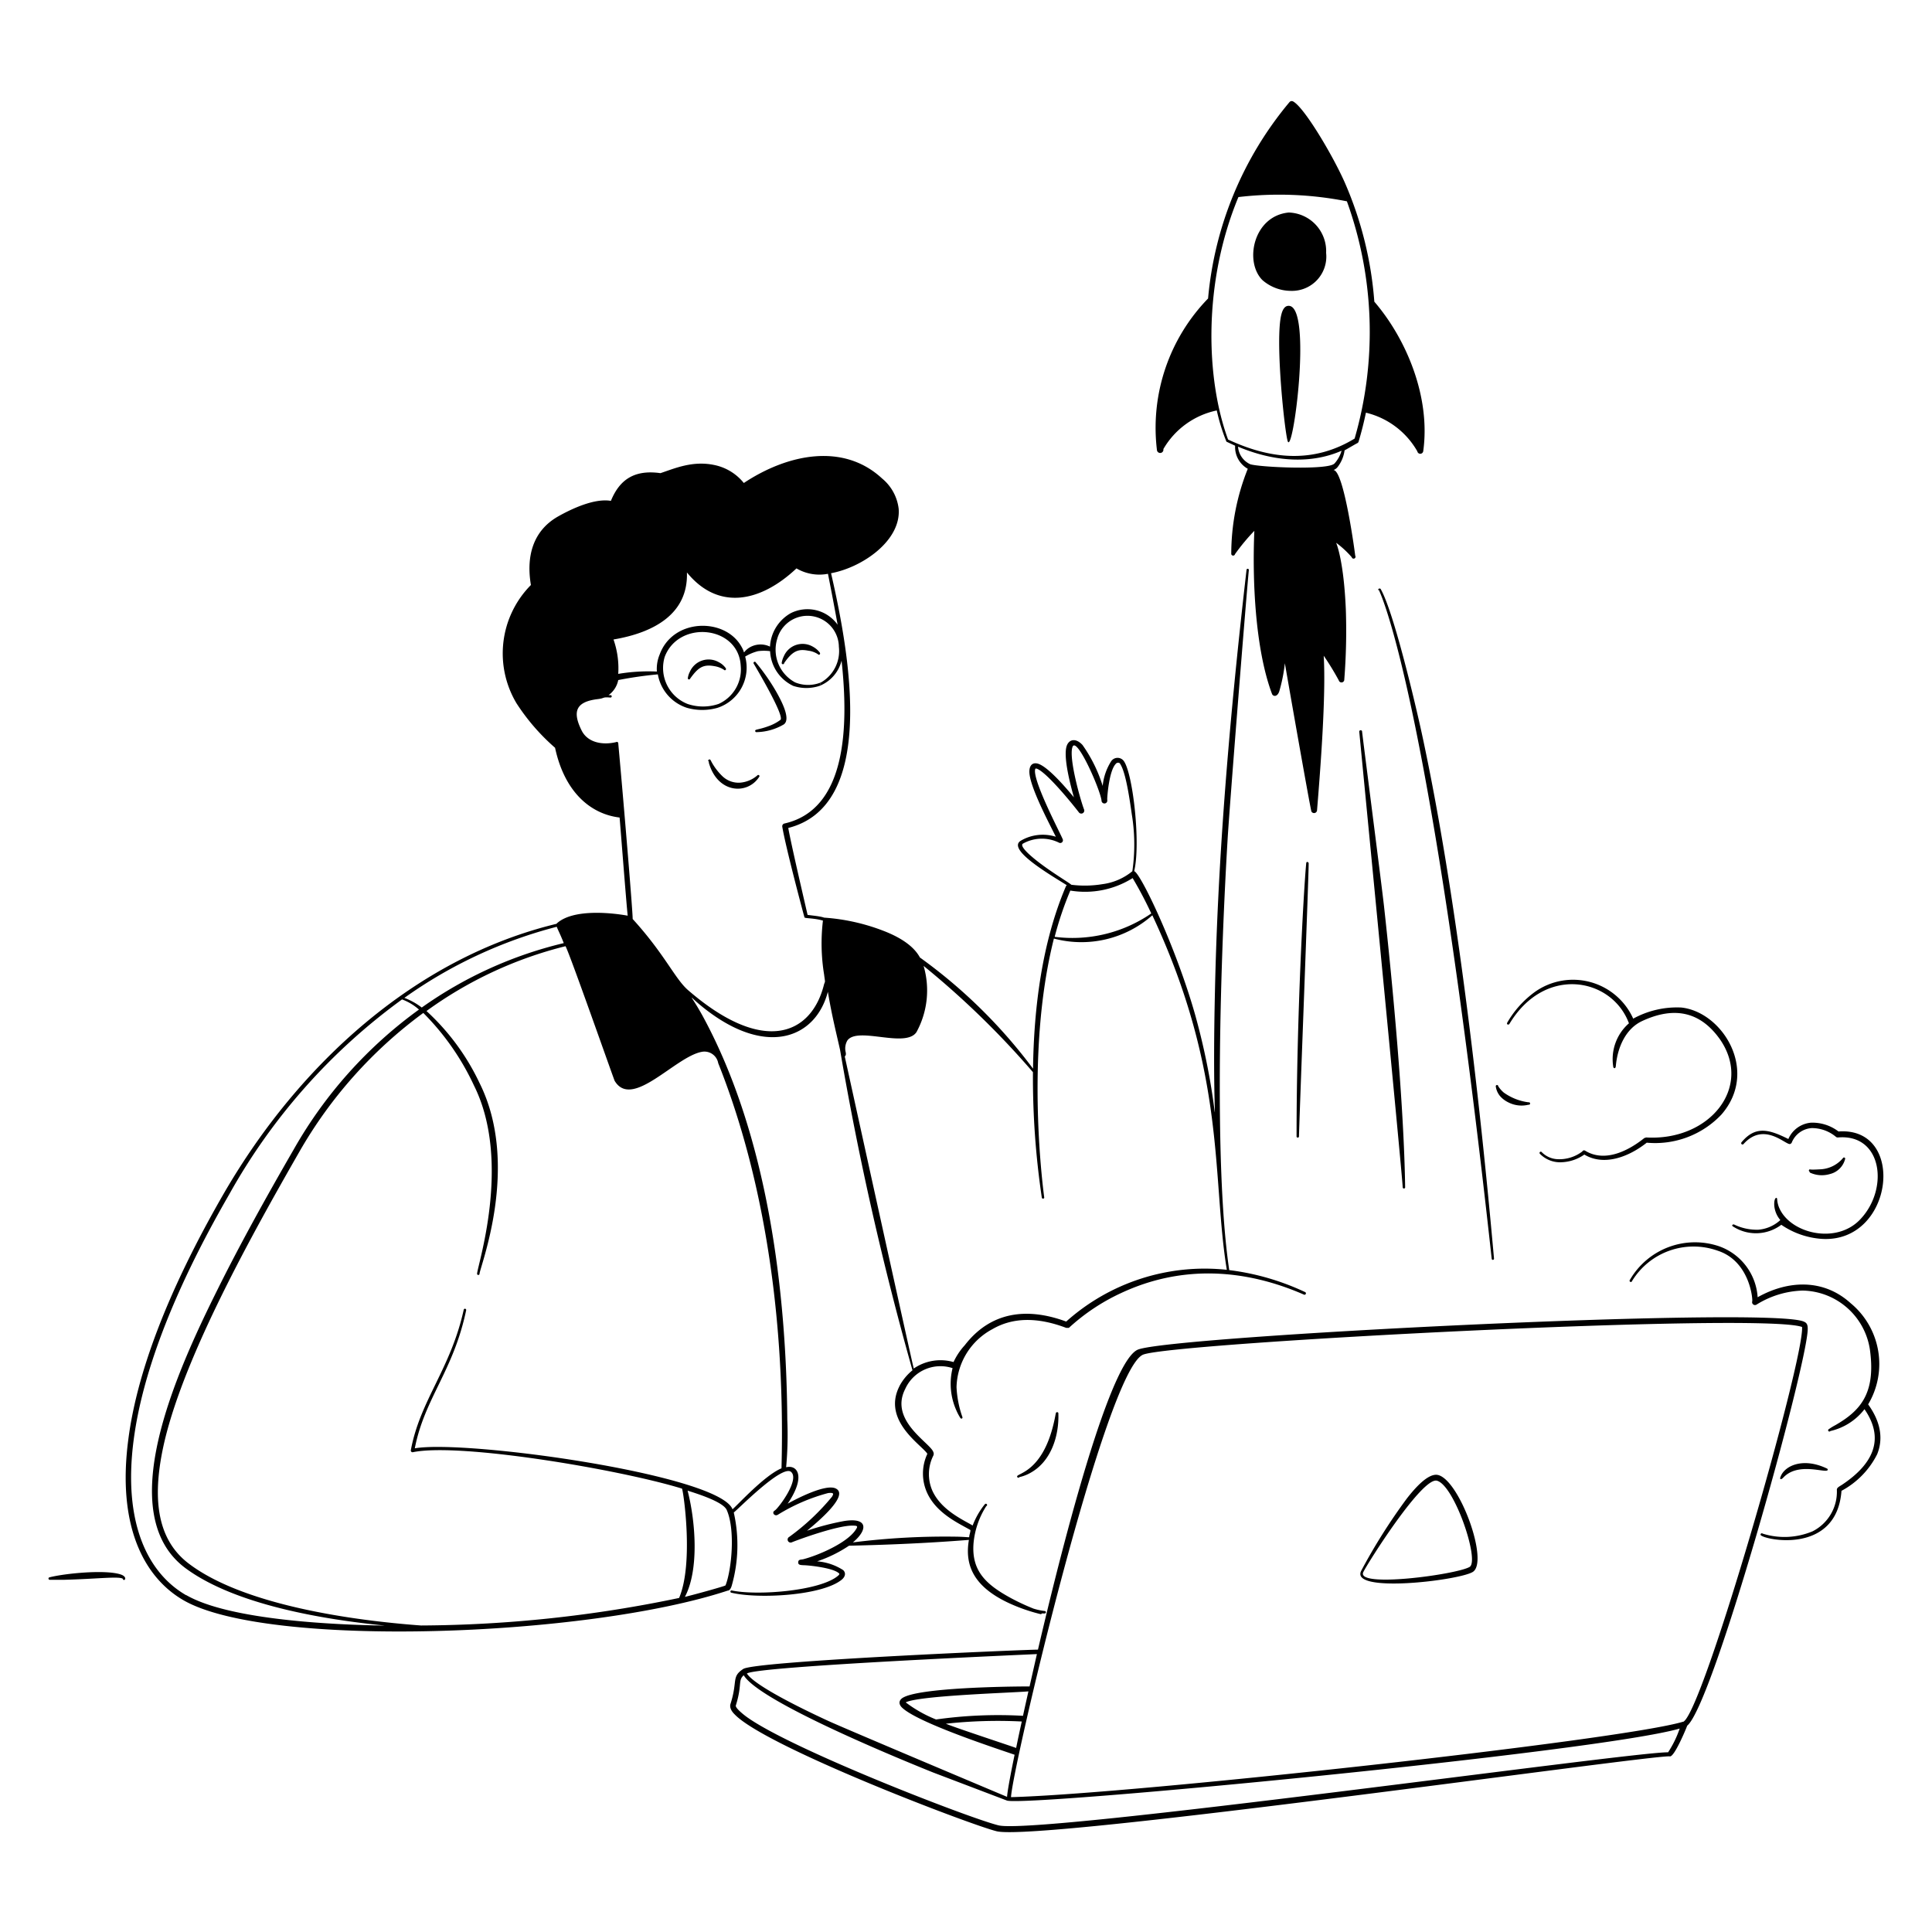
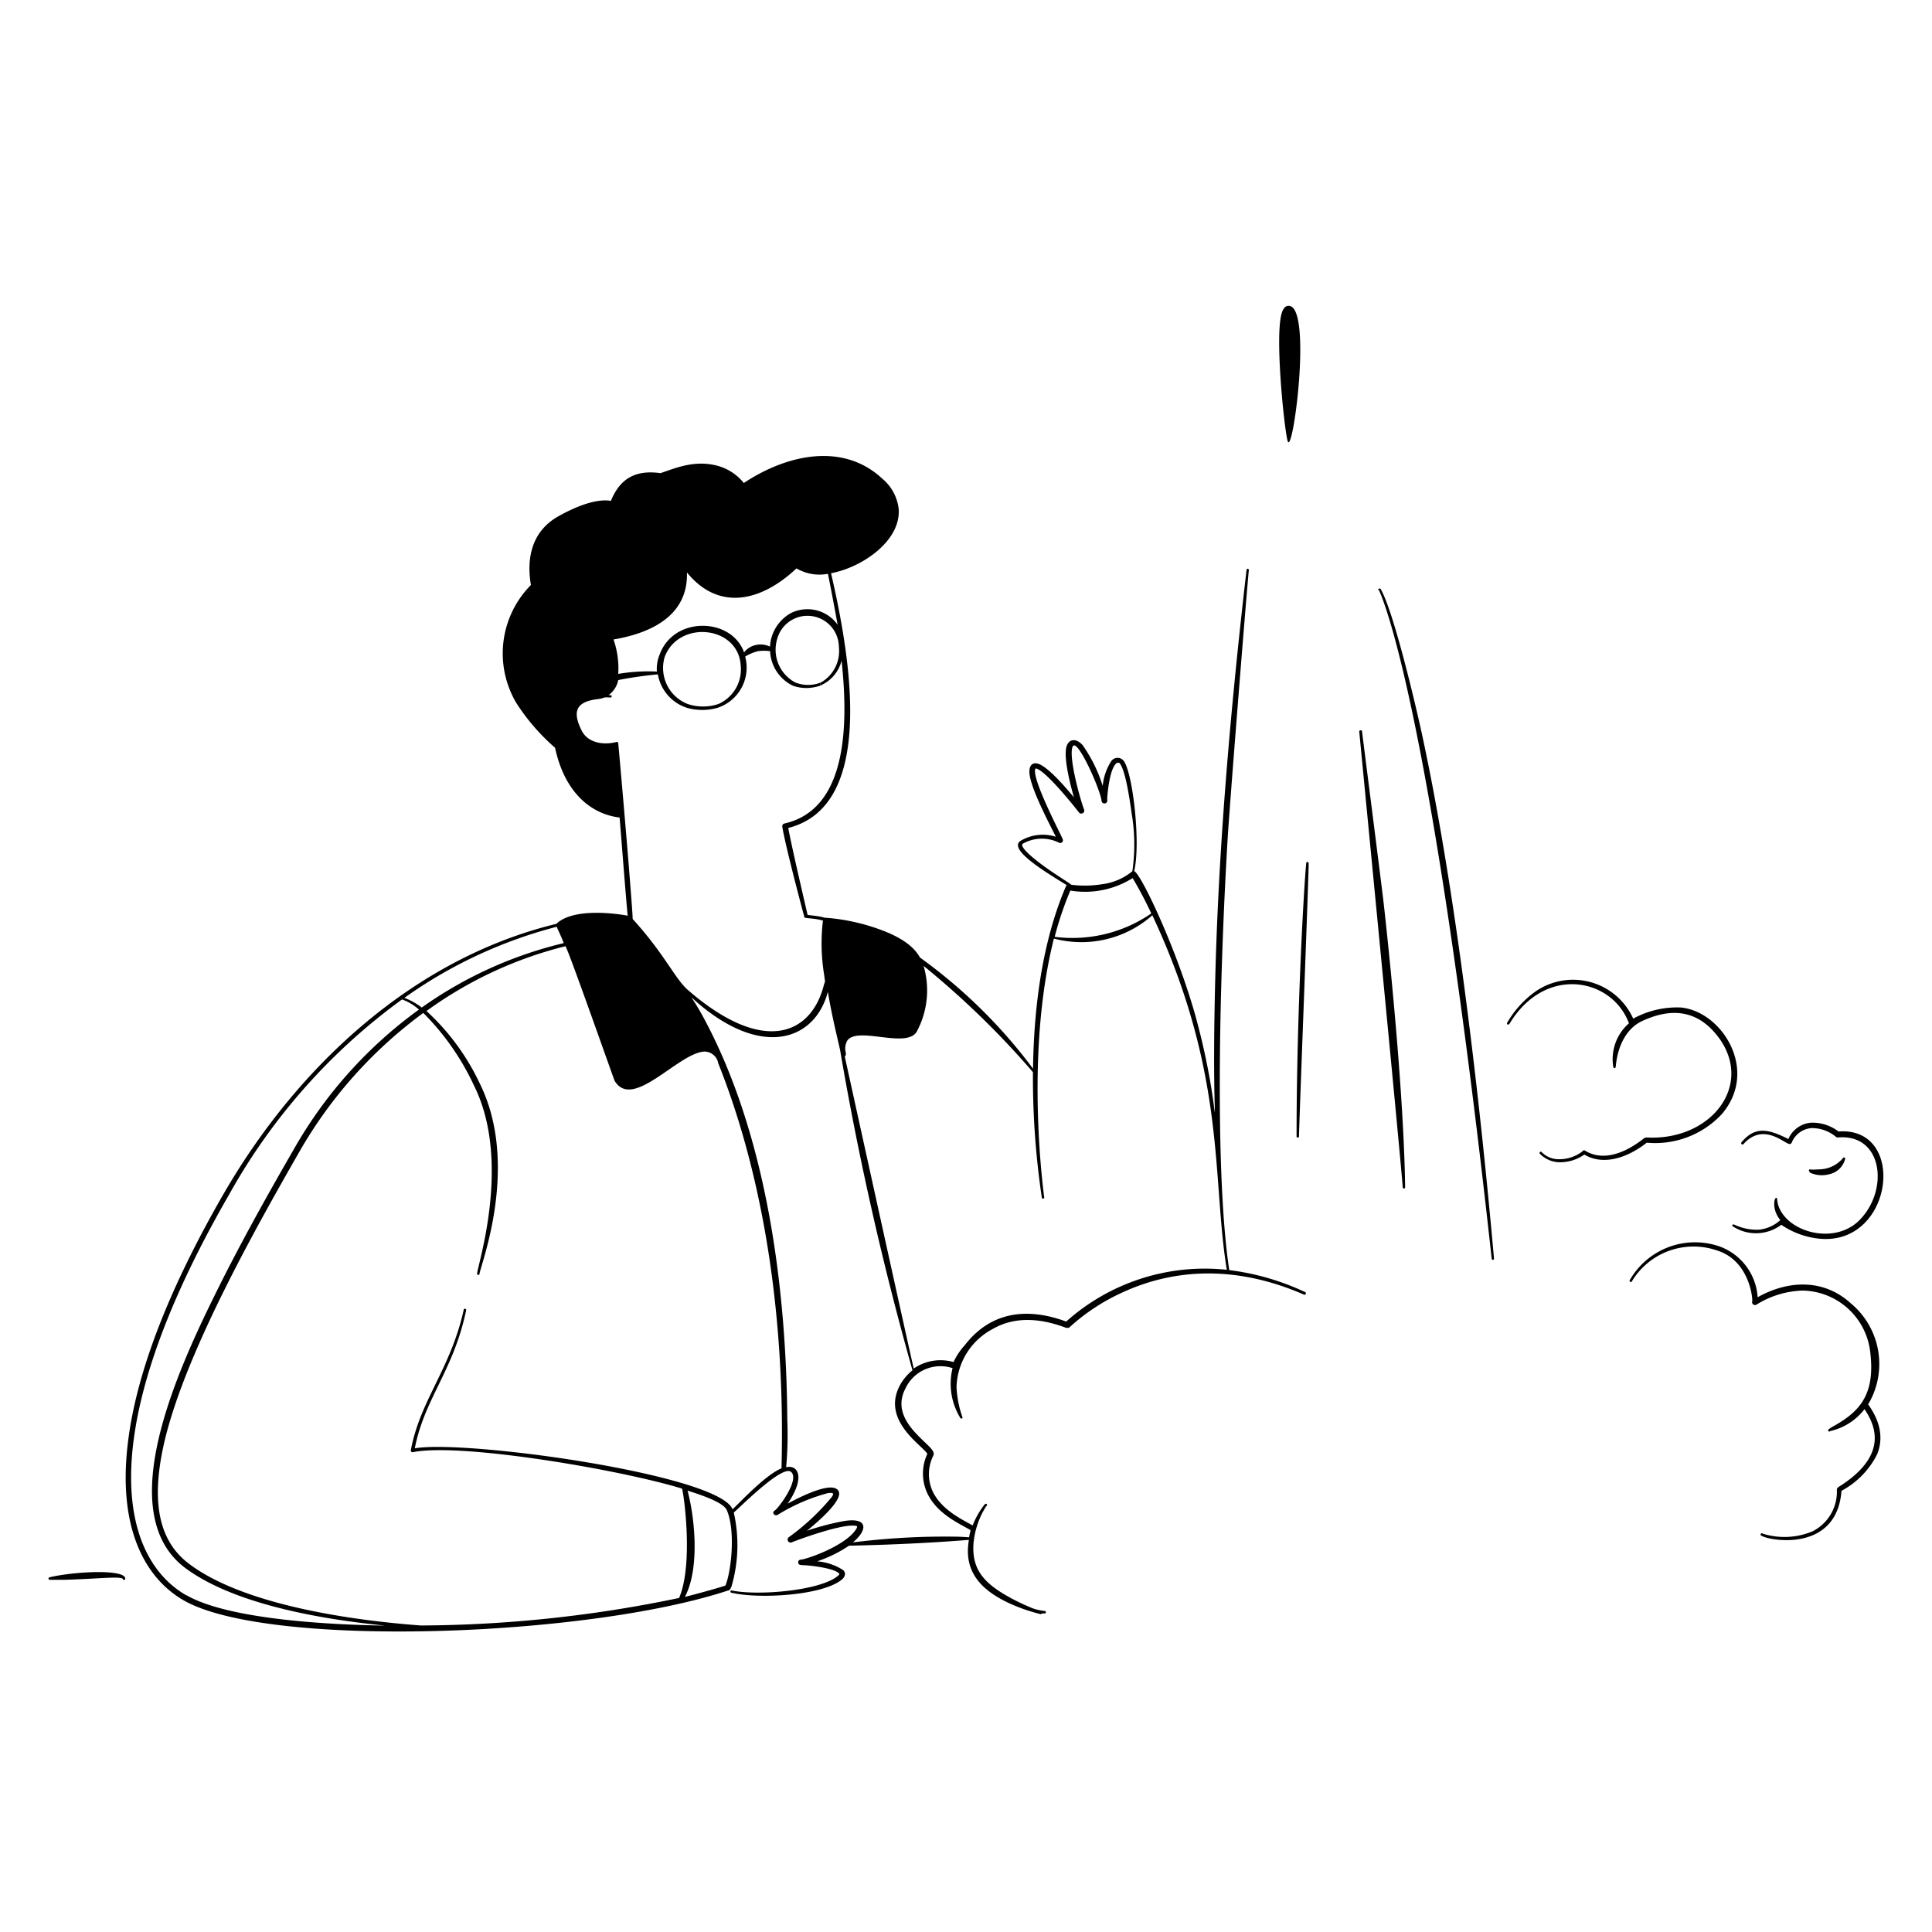
<svg xmlns="http://www.w3.org/2000/svg" viewBox="0 0 400 400" height="400" width="400">
  <g fill="#000000">
    <path d="M25.06 326c-3.14 -1.1 -11.72 -0.24 -14.86 0.58a0.26 0.26 0 0 0 0.1 0.5h3c6.86 -0.18 11.42 -0.78 12.14 -0.2a0.24 0.24 0 0 0 0.26 0.24c0.3 -0.04 0.48 -0.72 -0.64 -1.12zm256.36 -174.56c0 0.3 8.84 90.92 9 94.44a0.26 0.26 0 0 0 0.5 0c-0.24 -17.1 -2.6 -42.22 -4.38 -58.3C286 182.74 282 151.72 282 151.42s-0.58 -0.3 -0.58 0.02zm81.34 118.06s-0.04 0 0 0zm-92.32 -90.78c-0.54 5.56 -2 32 -2 56.62a0.26 0.26 0 0 0 0.5 0c0 -2 2.12 -56.46 2 -56.68s-0.46 -0.34 -0.5 0.06zm-3.66 -115.4c-0.86 0 -1.26 0.92 -1.48 1.76 -1.32 5.04 0.54 23.22 1.26 26.12 1.02 4.12 5.28 -28 0.22 -27.88z" stroke-width="2" />
-     <path d="M240.86 92.98a16.74 16.74 0 0 1 11.06 -8 40 40 0 0 0 2 6.46l1.8 0.84a5.16 5.16 0 0 0 2.62 4.78 47.42 47.42 0 0 0 -3.42 17.66 0.4 0.4 0 0 0 0.78 0 42.56 42.56 0 0 1 4 -4.82c-0.44 10 0.14 24.4 3.66 33.78 0.2 0.5 1.04 0.7 1.48 -0.48a34 34 0 0 0 1.18 -5.88c0.36 2.18 5.3 30.34 5.5 30.7a0.62 0.62 0 0 0 1.16 -0.26c0.68 -8.34 1.88 -23.68 1.38 -32a57.42 57.42 0 0 1 3.12 5.1 0.58 0.58 0 0 0 1.14 -0.18 128.6 128.6 0 0 0 0.32 -14.5c-0.42 -9.8 -1.82 -13.32 -2 -13.8a20.34 20.34 0 0 1 3.22 2.98 0.4 0.4 0 1 0 0.72 -0.32c0 -0.2 -2.32 -17.68 -4.5 -17.72a2 2 0 0 0 0.84 -0.6 7.22 7.22 0 0 0 1.46 -3.48c0.22 -0.1 2.42 -1.4 2.62 -1.48a0.5 0.5 0 0 0 0.28 -0.32c0.6 -2 1.1 -4 1.52 -6a16.76 16.76 0 0 1 10.64 8 0.62 0.62 0 0 0 1.22 0c1.58 -11.3 -3.54 -23.34 -10.12 -30.98a75.7 75.7 0 0 0 -6 -24.4c-2.34 -5.42 -8.44 -15.8 -10.82 -17.06a0.6 0.6 0 0 0 -0.76 0.16 73.42 73.42 0 0 0 -16.84 40.64 38.4 38.4 0 0 0 -10.58 31.44 0.62 0.62 0 0 0 1.32 -0.26zm35.4 3c-1.28 1.38 -15.3 0.78 -17.4 0.14a4.36 4.36 0 0 1 -2.54 -3.64c8.6 3.6 16 3.24 21.44 0.84a6.8 6.8 0 0 1 -1.5 2.68zM256.4 40.8a72.18 72.18 0 0 1 22.46 0.88 79.52 79.52 0 0 1 1.6 49.12c-8.44 5.14 -17.26 4.38 -26.2 0.2 -4.62 -12.54 -5.24 -32.44 2.14 -50.2zM369.14 306c3.1 -3.46 9 -0.86 9.26 -1.66a0.24 0.24 0 0 0 -0.16 -0.3c-4.88 -2.34 -8.68 -0.62 -9.56 1.62 -0.3 0.66 0.02 0.74 0.46 0.34zM146.76 157.66c-0.16 -0.02 -0.1 0 0 0z" stroke-width="2" />
    <path d="M285.88 122a0.26 0.26 0 0 0 -0.48 0c1.26 2.46 11.16 26.88 23.44 138.6a0.24 0.24 0 1 0 0.48 0c-2.96 -33.3 -7.88 -76.1 -14.96 -108.8 -1.18 -5.42 -5.72 -24.9 -8.48 -29.8z" stroke-width="2" />
    <path d="M285.44 122.28a0.26 0.26 0 0 1 0 -0.16c-0.22 -0.38 -0.22 -0.26 0 0.16zm89.22 120.46a5.82 5.82 0 0 0 4.18 0.34A4.28 4.28 0 0 0 382 240a0.24 0.24 0 1 0 -0.44 -0.22 6.5 6.5 0 0 1 -4.86 2.32c-1.88 0.12 -2 0 -2 0a0.26 0.26 0 0 0 0 0.5z" stroke-width="2" />
    <path d="M360.98 236.86c4.2 -4.68 8.66 0.14 9.6 0a0.52 0.52 0 0 0 0.38 -0.3 4.8 4.8 0 0 1 4.12 -3 7.76 7.76 0 0 1 5.02 1.8 0.58 0.58 0 0 0 0.44 0.14c9.2 -0.8 10.6 10.7 4.58 16.98 -4.84 5.1 -14 3 -16.56 -2a5.48 5.48 0 0 1 -0.62 -2.18c0 -0.54 -0.68 -0.46 -0.6 1.26a5.3 5.3 0 0 0 1.26 3.04 7.64 7.64 0 0 1 -4.58 2 10.82 10.82 0 0 1 -5.04 -1.1c-0.28 0 -0.62 0.22 0 0.54a8.74 8.74 0 0 0 9.82 -0.46 16.84 16.84 0 0 0 8.44 2.92c14.86 0.86 17.54 -23.28 3.4 -22.24a8.9 8.9 0 0 0 -5.68 -1.82 5.62 5.62 0 0 0 -4.7 3.38c-4 -2 -6.82 -2.8 -9.7 0.68a0.26 0.26 0 0 0 0.42 0.36zm22.16 32.94c-5.58 -5.06 -12.9 -4.78 -19.24 -1.22a12 12 0 0 0 -8 -10.56 15.56 15.56 0 0 0 -18.44 6.96 0.26 0.26 0 1 0 0.44 0.24 14.92 14.92 0 0 1 17.72 -6.28c6.86 2.22 7.34 10.58 7.14 10.56a0.6 0.6 0 0 0 0.92 0.6 19.06 19.06 0 0 1 9.54 -2.9 14.34 14.34 0 0 1 14 12.82c1.04 8.62 -2.16 12.12 -7.22 15.04a11.44 11.44 0 0 0 -1.34 0.82 0.26 0.26 0 1 0 0.3 0.4 12.38 12.38 0 0 0 7.06 -4.52c4.34 6.28 1.66 11.44 -4.64 15.64 -0.6 0.38 -1.06 0.6 -1.08 1a9.18 9.18 0 0 1 -5.02 8.64 15.04 15.04 0 0 1 -10.34 0.48 0.26 0.26 0 0 0 -0.42 0.28c0.52 0.98 15.74 4.26 16.74 -9.14a17.5 17.5 0 0 0 7.38 -7.56c1.12 -2.76 1.08 -6.24 -1.86 -10.34a16.32 16.32 0 0 0 -3.64 -20.96zM312.5 212c7.2 -12 20.58 -9.64 24.46 -0.86l0.3 0.72a9.84 9.84 0 0 0 -3.26 8.94c0 0.38 0.48 0.6 0.54 -0.1 0.34 -3.8 2 -7.72 5.48 -9.32 6.56 -3.04 12 -2 16.12 3.86 6.78 9.9 -2.22 21.02 -15.32 20.26l-0.38 0.12c-3.6 2.88 -8.36 5.04 -12.28 2.6a0.4 0.4 0 0 0 -0.56 0.18 7.86 7.86 0 0 1 -5.1 1.6 4.92 4.92 0 0 1 -3.36 -1.52 0.26 0.26 0 0 0 -0.34 0.38 5.84 5.84 0 0 0 4.68 1.76 8.74 8.74 0 0 0 4.54 -1.58c4.1 2.46 9.24 0.46 12.92 -2.46a18.88 18.88 0 0 0 15.46 -5.82c7.84 -9 0.28 -21.2 -8.26 -22.16a18.8 18.8 0 0 0 -10 2.3 13.66 13.66 0 0 0 -20.32 -5.56 20.56 20.56 0 0 0 -5.78 6.42c-0.16 0.4 0.32 0.46 0.46 0.24z" stroke-width="2" />
-     <path d="M312.3 228.24a6 6 0 0 0 4.16 0.48 0.26 0.26 0 1 0 0 -0.5 11.28 11.28 0 0 1 -5.1 -2 5.78 5.78 0 0 1 -1.16 -1.32 0.26 0.26 0 0 0 -0.52 0 4 4 0 0 0 0.86 2 5.38 5.38 0 0 0 1.76 1.34zm-44.98 -168.02a7.1 7.1 0 0 0 7.24 -7.86 8 8 0 0 0 -7.74 -8.36c-7.32 0.7 -9.26 10.2 -5.44 14a9.04 9.04 0 0 0 5.94 2.22zM168.28 133.88a4.22 4.22 0 0 0 -6 2 4.88 4.88 0 0 0 -0.44 1.38 0.26 0.26 0 0 0 0.52 0c1.82 -2.62 3.02 -2.92 5 -2.54a4.6 4.6 0 0 1 2 0.74c0.2 0.24 0.56 0 0.38 -0.34a4.58 4.58 0 0 0 -1.46 -1.24zm50.58 158.5c-0.34 0 -0.2 0.16 -0.66 2.12 -2.34 10.24 -7.6 10.5 -7.62 11.18a0.26 0.26 0 0 0 0.48 0.14 8.34 8.34 0 0 0 2.24 -0.86c4.26 -2.32 6 -7.56 5.82 -12.4a0.24 0.24 0 0 0 -0.26 -0.18zm-3.28 49.32v0.28a0.2 0.2 0 0 0 0 -0.28zm0 0zm-54 -192.66a9.14 9.14 0 0 1 -2.34 1.26c-2.3 0.86 -2.98 0.64 -2.88 1.08a0.24 0.24 0 0 0 0.28 0.2 11.5 11.5 0 0 0 5.64 -1.6c1.56 -1.12 -0.62 -5.1 -1.62 -6.86a43.24 43.24 0 0 0 -4.2 -6c-0.18 -0.28 -0.6 0 -0.4 0.3 0.56 0.96 6.44 10.86 5.52 11.62zm-14.82 8.62v0.26c1.8 6.38 8 6.7 10.42 2.92 0.22 -0.24 -0.18 -0.56 -0.38 -0.3a6.2 6.2 0 0 1 -3.54 1.5 4.84 4.84 0 0 1 -3.74 -1.38 12.36 12.36 0 0 1 -2.2 -2.9c-0.12 -0.22 -0.24 -0.6 -0.48 -0.52a0.24 0.24 0 0 0 -0.18 0.14 0.26 0.26 0 0 0 0 0.24s0.1 0 0.1 0.04zm2.06 -20.56a4.24 4.24 0 0 0 -6 2 3.82 3.82 0 0 0 -0.42 1.38 0.26 0.26 0 0 0 0.5 0c1.62 -2.24 2.64 -3 5 -2.56a5.02 5.02 0 0 1 2 0.76c0.18 0.22 0.54 0 0.36 -0.34a4 4 0 0 0 -1.44 -1.24zm148.9 168.28c-2.1 -0.48 -5.04 3.08 -6.38 4.78a119.58 119.58 0 0 0 -9.54 15.1c-2.24 4.62 20 2 23.08 0.22 3.5 -2 -2.68 -19.06 -7.16 -20.1zm6.54 19.04c-2.72 1.58 -23.62 4.4 -22 1.06 0.9 -1.86 12.14 -19.66 15.22 -18.92 3.6 0.86 8.94 16.62 6.78 17.86zM210.96 306zm-6.82 5.76s0.02 0.02 0 0z" stroke-width="2" />
    <path d="M270.14 267.48a51.8 51.8 0 0 0 -15.64 -4.52c-3.32 -22.28 -1.7 -66.52 -0.34 -89.14 0.38 -6.58 3.82 -49.8 4.4 -55.82a0.24 0.24 0 1 0 -0.48 0c-4 34.7 -6 62.2 -6.54 87.3 -0.86 37.88 2.14 27 -4.16 4.58 -4 -14 -11.24 -29.12 -12.56 -29.52 1.36 -5.58 -0.22 -20 -2.12 -22.76a1.6 1.6 0 0 0 -2.64 0 11.6 11.6 0 0 0 -1.76 5.12 30 30 0 0 0 -4.18 -8.48c-1.42 -1.54 -2.82 -1.16 -3.28 0.22 -0.76 2.32 0.84 8.28 1.5 10.62 -1.36 -1.64 -5.56 -6.66 -7.66 -7.02 -1.28 -0.22 -1.7 0.92 -1.52 2.28 0.44 3.3 4 10 5.44 12.9a9 9 0 0 0 -7.22 0.8c-3.12 1.8 6.28 7.2 9.5 9.24a0.52 0.52 0 0 0 -0.22 0.28c-4.92 11.54 -6.62 25.16 -6.78 37.7a107.4 107.4 0 0 0 -23.42 -23.02c-1.5 -2.78 -4.92 -4.54 -7.86 -5.64a41.88 41.88 0 0 0 -11.78 -2.6c-0.4 0 -0.12 -0.12 -2 -0.38l-1.62 -0.2c-0.98 -4.28 -3.36 -14.46 -4 -18 18 -4.56 13.06 -34.58 8.86 -52.74 6.54 -1.22 14.52 -6.78 14 -13.34a9.58 9.58 0 0 0 -3.44 -6.28C174.58 91.6 163.04 94 154 100a10.56 10.56 0 0 0 -6.18 -3.74c-4.48 -0.92 -8.18 0.74 -11.08 1.7 -5.38 -0.76 -8.46 1.32 -10.26 5.74 -3.32 -0.58 -8 1.56 -10.96 3.24 -5.22 2.98 -6.6 8.3 -5.6 14.18a20.12 20.12 0 0 0 -3 24.46 43.44 43.44 0 0 0 8 9.24c2 9.32 7.48 13.74 13.36 14.44 0.12 1.2 1.44 18.38 1.68 20.32 -4.16 -0.74 -11.32 -1.26 -14.54 1.48a0.58 0.58 0 0 0 -0.18 0.2C86 198.32 62 220.26 46.58 246.68c-12.32 21.26 -18.3 38.18 -20 51.24 -2.4 18 3.22 28.66 11.42 33.4 17.36 10 83.36 7.66 112.66 -2 0.44 0 0.68 -0.54 0.82 -0.96a30.66 30.66 0 0 0 0.44 -15.22c0.68 -0.44 10 -10 11.86 -8.4s-2.66 7.58 -3.38 8 0 1.3 0.66 0.86a38.64 38.64 0 0 1 10.4 -4.48c1.3 -0.14 1.12 0.2 0.78 0.78a47.54 47.54 0 0 1 -8.84 8.3 0.62 0.62 0 0 0 0.58 1.1c2 -0.8 9.3 -3.4 12.4 -3.44 1.24 0 1.3 0.1 0.72 0.96 -1.82 2.64 -7.56 5.16 -10.78 6 -0.52 0.12 -1.02 0 -1.06 0.62s0.6 0.58 1.1 0.62c0.94 0 5.86 0.5 7.22 1.58 0.2 0.16 0.36 0.24 -0.12 0.64 -3.7 3.1 -16.68 4.14 -22 3a0.24 0.24 0 1 0 0 0.48c5.5 1.32 18.68 0.62 22.78 -2.68 0.74 -0.6 0.96 -1.38 0.34 -2a11.58 11.58 0 0 0 -5.4 -1.82 27.36 27.36 0 0 0 6.6 -3.24c13 -0.28 21.38 -0.94 24.82 -1.2 -0.88 5.16 0.88 9.66 8.36 13.12a36 36 0 0 0 6.44 2.24s0 0.1 0 0a0.24 0.24 0 0 0 0.3 -0.14 4.64 4.64 0 0 0 0.68 0 0.26 0.26 0 0 0 -0.1 -0.5 12.44 12.44 0 0 1 -2.32 -0.5 44.54 44.54 0 0 1 -4.6 -2.14c-5.12 -2.78 -8.26 -5.58 -7.8 -11.38a17.06 17.06 0 0 1 2.64 -7.7c0.4 -0.16 0 -0.74 -0.32 -0.36a16 16 0 0 0 -2.5 4.38c-1.86 -1.12 -6.5 -3.14 -8.34 -7.2a8.54 8.54 0 0 1 0.2 -7.28 0.88 0.88 0 0 0 0 -0.72c-0.6 -1.9 -9.2 -6.5 -5.82 -13.08a8 8 0 0 1 9.8 -4.3A13.5 13.5 0 0 0 198 292a11.48 11.48 0 0 0 0.82 1.56c0.2 0.3 0.52 0.1 0.44 -0.16a21.56 21.56 0 0 1 -1.22 -6.22 14 14 0 0 1 7.44 -12c4.2 -2.44 9.3 -2.52 15.26 -0.26h0.56a42 42 0 0 1 10.84 -7.22c12.46 -5.82 25.52 -5.06 37.88 0.36a0.26 0.26 0 0 0 0.12 -0.58zm-56.56 -90.16c-0.66 -0.56 -2.52 -2.24 -1.78 -2.66a8 8 0 0 1 7.52 -0.16 0.56 0.56 0 0 0 0.68 -0.8c-0.38 -1.02 -6.58 -12.76 -5.62 -14.58h0.2c2 0.6 7.48 7.36 8.78 9.06a0.62 0.62 0 0 0 1.1 -0.54c-0.78 -2 -3.26 -10.84 -2.4 -13.02s5.64 8.6 6 11.1a0.6 0.6 0 1 0 1.18 -0.12v-0.18c0 -0.54 0.38 -5.82 1.76 -7.26a0.62 0.62 0 0 1 0.74 -0.2 0.64 0.64 0 0 1 0.24 0.3c1.2 1.9 2 8 2.36 10.42a38.4 38.4 0 0 1 0.1 11.7 12.24 12.24 0 0 1 -6.22 2.68 22.44 22.44 0 0 1 -6.42 0.12c-0.36 -0.4 -5.14 -3.18 -8.22 -5.86zm8 7.06a18.52 18.52 0 0 0 12.92 -2.58 81.42 81.42 0 0 1 3.86 7.32 28.82 28.82 0 0 1 -20 4.84 69.02 69.02 0 0 1 3.24 -9.58zm-54.34 5.26a0.34 0.34 0 0 1 0 0.28 0.34 0.34 0 0 0 0 -0.28zM170 141.28a7.12 7.12 0 0 1 -5.38 0 7.68 7.68 0 0 1 -3.72 -8.96 6.5 6.5 0 0 1 12.78 1.6A7.5 7.5 0 0 1 170 141.28zm-0.16 0.24a0.18 0.18 0 0 1 0 0.24 0.26 0.26 0 0 0 -0.1 -0.24zm-27.62 -23c6.52 8 15.26 6.14 22.68 -0.84a9.4 9.4 0 0 0 6.52 1.12c0.7 3.52 1.32 6.78 2 10.54a7.68 7.68 0 0 0 -9.72 -2.38 8.46 8.46 0 0 0 -4.28 6.92 4.46 4.46 0 0 0 -4.54 0.38c-1.42 1.06 -0.3 1.28 -1.6 -0.76 -3.6 -5.68 -14 -5.38 -16.7 2a7.74 7.74 0 0 0 -0.58 3.54 37.46 37.46 0 0 0 -8 0.48 18 18 0 0 0 -0.98 -7.12c8.5 -1.44 15.48 -5.38 15.2 -13.88zm6.56 27.22a10 10 0 0 1 -6.44 0A8 8 0 0 1 137.62 136c2.9 -7.7 15.3 -6.5 15.74 1.86a7.82 7.82 0 0 1 -4.58 7.88zM128 153.86a0.28 0.28 0 0 0 -0.42 -0.22c-2.7 0.66 -5.84 0.18 -7.14 -2.36 -2 -4 -1.2 -6 3.34 -6.54 1.52 -0.18 0.82 -0.46 2.6 -0.32 0.34 0 0.38 -0.48 0 -0.5H126a5.06 5.06 0 0 0 2 -3.12 81.7 81.7 0 0 1 8.2 -1.18 8.9 8.9 0 0 0 6 6.92 11.56 11.56 0 0 0 6.38 0 8.76 8.76 0 0 0 5.7 -10.6 9.64 9.64 0 0 1 2.64 -1.12 9.26 9.26 0 0 1 2.52 0A8.38 8.38 0 0 0 164.22 142a8.62 8.62 0 0 0 5.46 0 7.62 7.62 0 0 0 4.56 -5.22c1.42 13.24 1.22 30.78 -11.84 33.72a0.58 0.58 0 0 0 -0.44 0.64c0.7 4.3 4.52 18.58 4.6 18.8s2 0.12 3.82 0.66a40 40 0 0 0 0.24 11.16c0.22 1.76 0.26 1.28 0 2 -2.54 10.34 -12.36 14.9 -28.14 1.26 -2.76 -2.38 -4.8 -7.4 -11.5 -14.76 0.12 -0.26 -1.72 -22.62 -2.98 -36.4zm-12.72 38c0 0.2 0.72 1.54 1.44 3.4a84.64 84.64 0 0 0 -29.4 13.34 14 14 0 0 0 -3.6 -2 95.62 95.62 0 0 1 31.62 -14.74zm-76.76 138.4c-7.9 -4.56 -13.12 -14.92 -10.84 -32.18 1.7 -12.96 7.62 -29.74 19.8 -50.84a125.02 125.02 0 0 1 35.76 -40.32 10.86 10.86 0 0 1 3.5 2.1A91.26 91.26 0 0 0 60.8 238c-5.78 10 -11.24 19.86 -15.82 29.1 -8.58 17.24 -21.76 46.34 -6.54 57.6 10.28 7.58 28.54 10.6 41.26 11.86 -10.44 -0.16 -32.14 -1.12 -41.12 -6.3zm111.66 -2c-0.38 0.2 -5.48 1.64 -8.38 2.36 3.02 -5.72 2.16 -15.84 0.56 -22 2 0.64 7.34 2.3 8.1 4 1.82 4.14 1 12.38 -0.22 15.54zM161.8 304c-3.48 1.44 -8.96 7.46 -10.14 8.48 -2.76 -7.18 -55.18 -14.46 -65.78 -12.62 2 -10.34 8 -16 10.64 -28.62a0.26 0.26 0 0 0 -0.5 -0.12c-2.72 12.36 -9.02 18.7 -10.96 29.12a0.36 0.36 0 0 0 0.44 0.42c9.74 -2 42.82 3.58 55.7 7.54 0.32 0.66 2.44 15.54 -0.6 22.64a266 266 0 0 1 -53.42 5.7c-14.2 -1.04 -36.66 -4.2 -48 -12.74 -6.86 -5.12 -7.8 -14 -5.08 -25.56 4.3 -18 18.24 -42.96 27.8 -59.64a92.9 92.9 0 0 1 25.74 -28.88 52.48 52.48 0 0 1 10.48 15c8 16 0.48 38 0.66 39.06a0.26 0.26 0 0 0 0.5 0c-0.12 -1.02 8.6 -22.34 0 -39.56a48 48 0 0 0 -10.98 -14.9 83.04 83.04 0 0 1 28.78 -13.42c0.78 1.26 10 27.56 10.18 27.88 3.6 6 12.5 -4.96 18 -6a2.9 2.9 0 0 1 3.44 2.34c8.22 20.58 14.02 48.94 13.1 83.88zm24.42 -17c-3.66 7.18 4.72 12.22 5.78 14a9.64 9.64 0 0 0 0 8.18c2 4.24 6.58 6.24 8.92 7.6 0 0.42 -0.18 0.84 -0.24 1.24s0.32 0.22 -2.28 0.14a151.72 151.72 0 0 0 -21.82 1.18c3.14 -2.62 3.16 -5.24 -1.86 -4.42a54.96 54.96 0 0 0 -7.64 2c2.44 -2 8.7 -7.32 6 -8.72 -2 -1.08 -8 2 -10 3.12 3.84 -5.66 2 -8.12 -0.32 -7.54a72.94 72.94 0 0 0 0.24 -9.82c-0.18 -26.44 -4 -58.7 -17.46 -83.5 -3.04 -5.54 -3.5 -4.52 1.02 -1.12 12.58 9.48 22.38 5.4 24.84 -4 0.84 5 1.7 8.34 2.52 12a642.88 642.88 0 0 0 15 66.36 10.64 10.64 0 0 0 -2.7 3.28zm34.54 -13.38c-8.24 -3.04 -15.7 -2 -21.02 4.9a13.6 13.6 0 0 0 -2.32 3.48 9.78 9.78 0 0 0 -8.24 1.34c-0.66 -2.62 -14 -63.3 -14.28 -64.62 0.28 -0.22 0.26 -0.56 0.18 -0.92a3.28 3.28 0 0 1 0.36 -2.38c2.14 -2.96 12 1.66 14.3 -1.72a18 18 0 0 0 1.48 -13.72 177.88 177.88 0 0 1 22.64 22 169.64 169.64 0 0 0 1.84 26 0.26 0.26 0 0 0 0.5 0c0 -0.2 -4.18 -29.2 2 -53.66a22.16 22.16 0 0 0 20.38 -4.82c15.42 32.92 12.3 54.5 15.42 73.4a43.02 43.02 0 0 0 -33.24 10.7z" stroke-width="2" />
-     <path d="M229.18 165.5v0.14s0.06 -0.08 0 -0.14zm144.12 108.06c-8.8 -3.06 -130.76 3.06 -137.7 5.86s-19 54.88 -20.7 62.12c-2.74 0 -58.52 2.36 -61.02 4s-1.1 2.44 -2.64 7.24c-0.18 0.56 0 1.32 0.86 2.16 6.36 6.68 48.72 22.84 54.24 24.2 8.96 2.2 136.64 -16 139.38 -15.5 0.9 0.18 3.3 -5.54 3.6 -6.36 5.38 -4.44 24.44 -73.24 24.94 -81.84 0.08 -1.32 -0.26 -1.62 -0.96 -1.88zm-158.62 68.9 -1.52 6.7c-4.52 0 -23.2 0.24 -26.36 2.42 -0.8 0.58 -0.7 1.36 0 2 3.38 3.2 20.22 8.66 23.26 9.72 -0.32 1.56 -1.46 7.12 -1.56 8.72 0 0 -33.68 -14.18 -37.1 -15.76s-15.08 -7.06 -16.76 -9.78c2.22 -1.52 58.42 -3.94 60.04 -4.02zM193.8 356a26.8 26.8 0 0 1 -6.28 -3.54c2.66 -1.42 22.4 -2 25.4 -2.28 -0.44 2 -0.74 3.28 -1.12 5.06a92 92 0 0 0 -18 0.76zm17.76 0.36c-0.56 2.56 -0.76 3.48 -1.18 5.54 -0.68 -0.28 -12.86 -4.28 -14.54 -5.02a98.4 98.4 0 0 1 15.72 -0.46zm-24 -3.76v-0.12c0 -0.12 -0.08 0.22 -0.1 0.18zm157.86 10.2c-6.4 -0.28 -130.52 17.14 -138.68 15.12 -6 -1.46 -43.54 -16 -52.4 -22.64 -0.44 -0.34 -2.1 -1.64 -2 -2.16 1.36 -4.34 0.4 -5.18 1.64 -6.28 3.28 5.54 33.26 17.74 39.18 20.12l15.3 5.82c3.62 1.36 122.34 -10 139.3 -14.9a21.66 21.66 0 0 1 -2.44 4.98zm3.12 -6.36c-12.42 3.84 -114.44 15.02 -139.22 15.64 0.24 -5.9 19.64 -88.54 27.36 -91.62 6.24 -2.48 128.26 -8.82 136.42 -5.72 0.46 6.84 -20.74 80.58 -24.66 81.76z" stroke-width="2" />
  </g>
</svg>